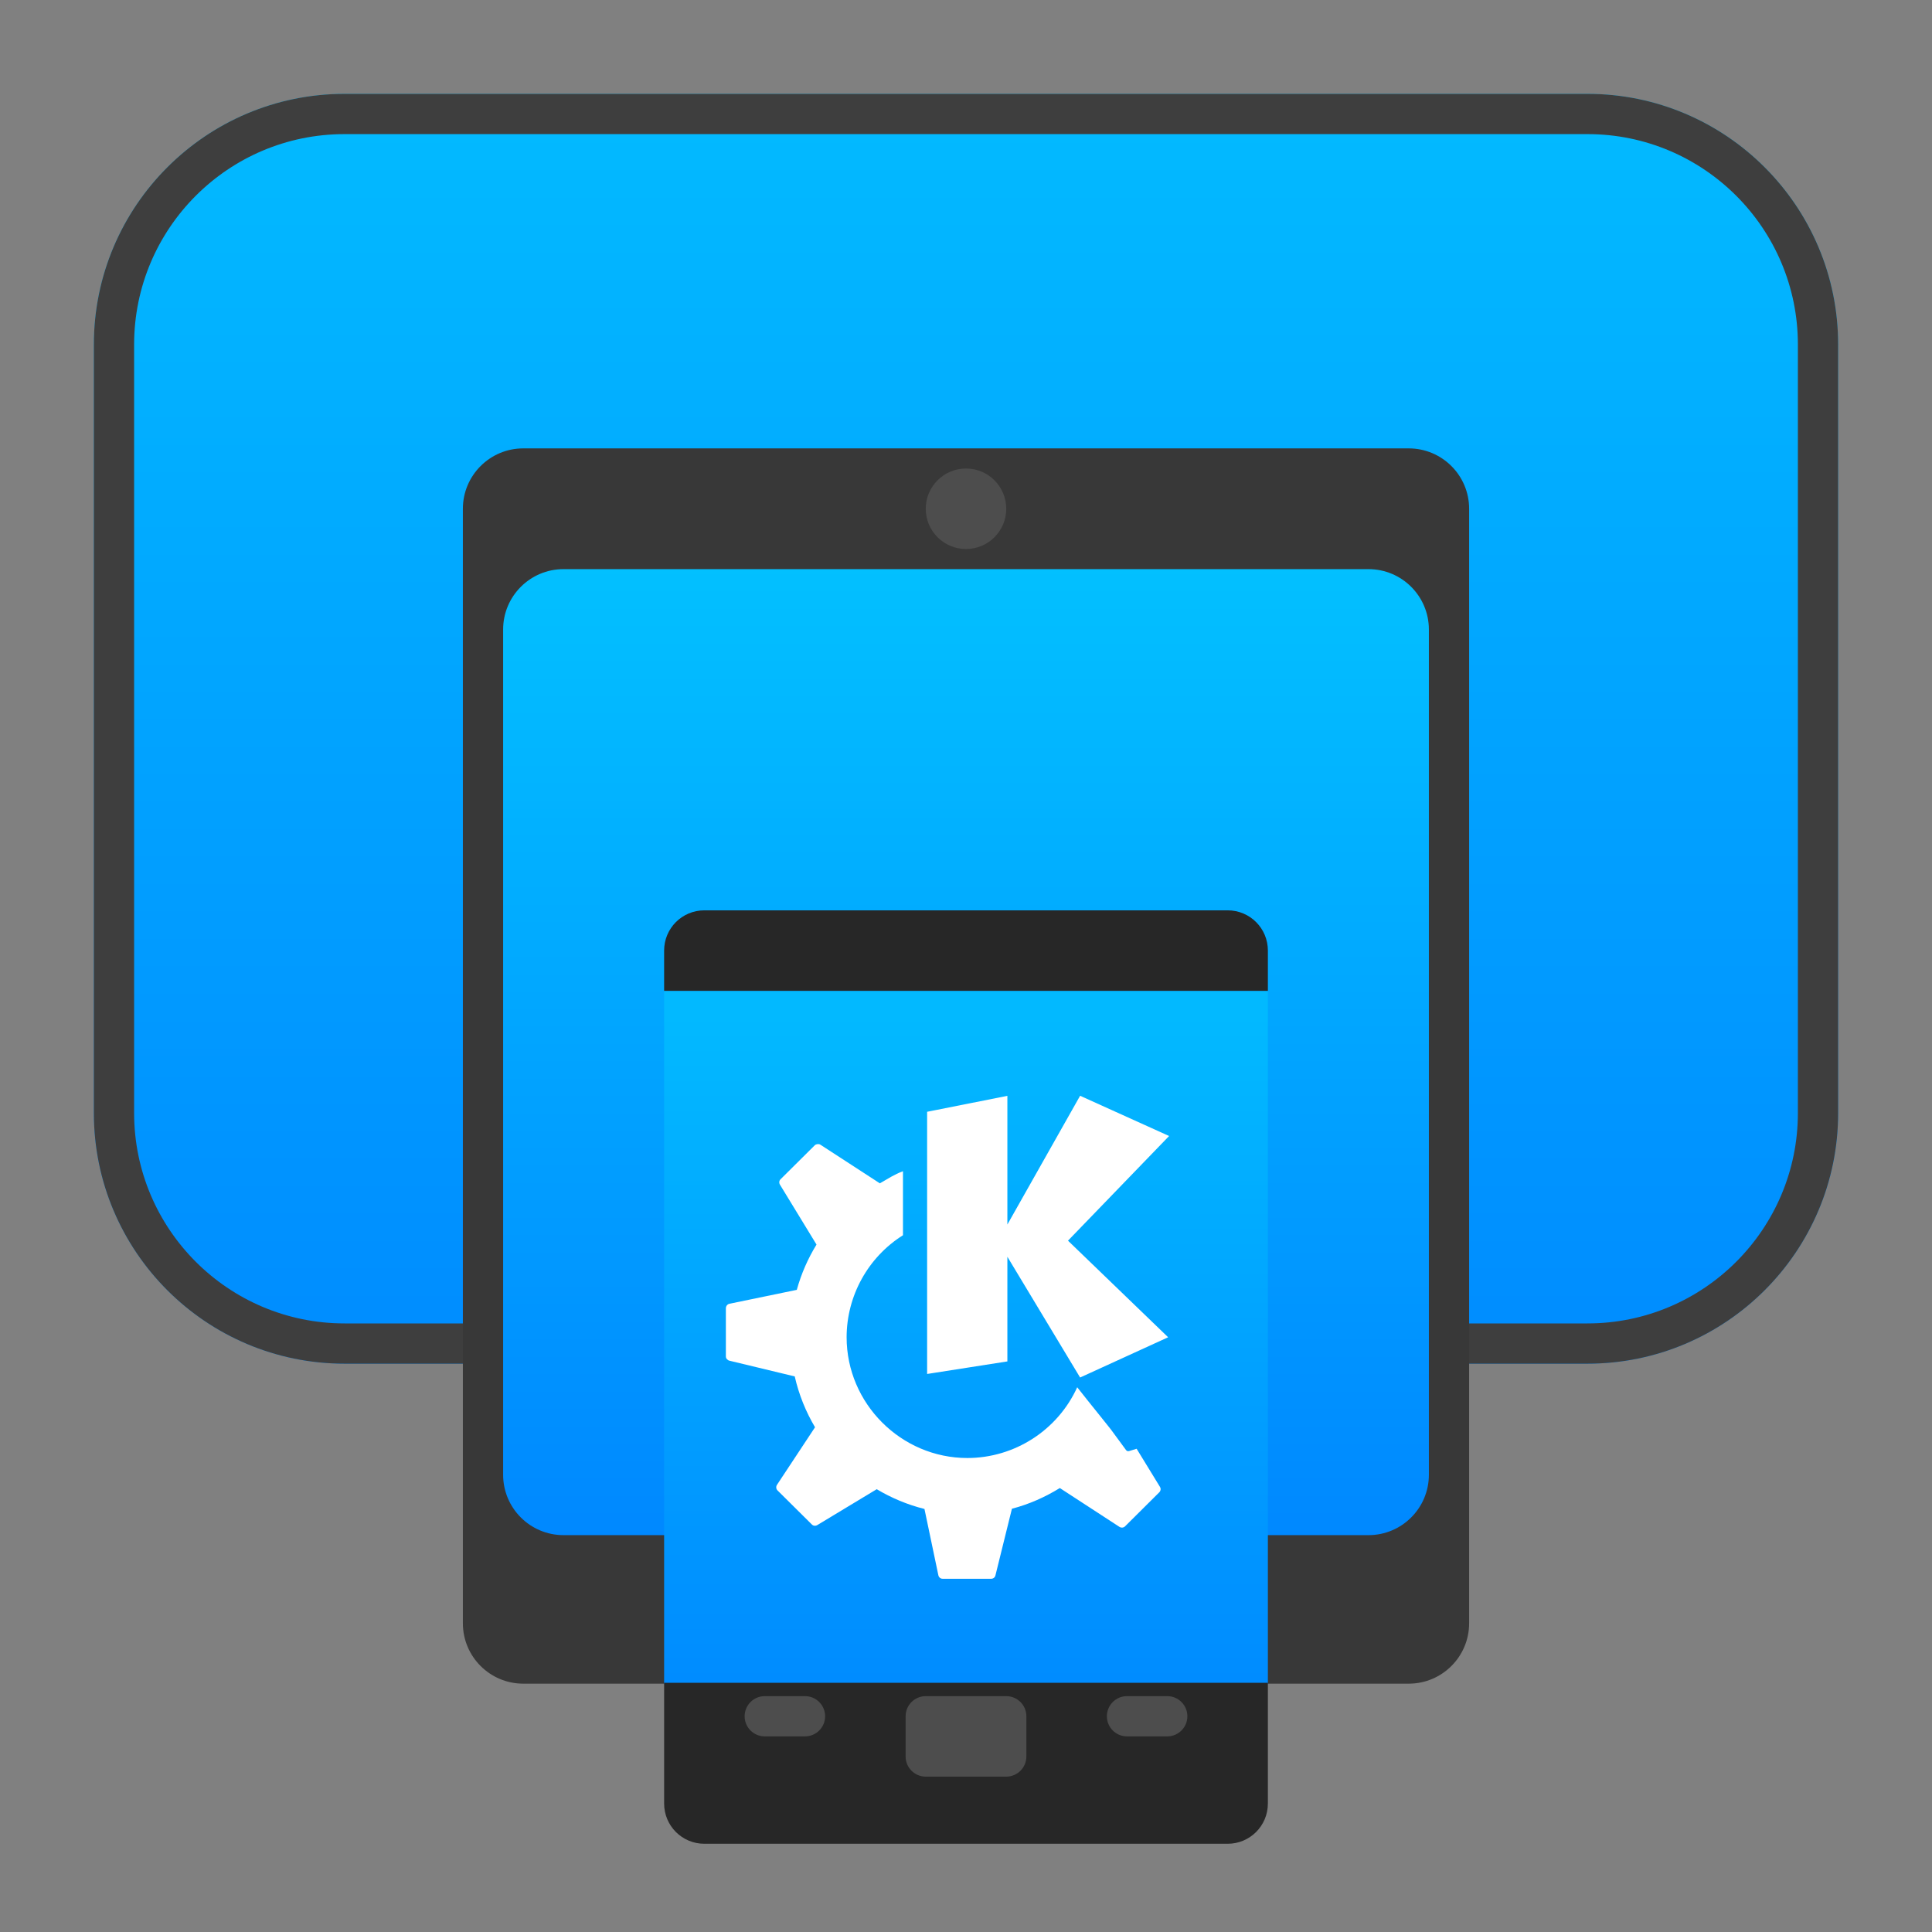
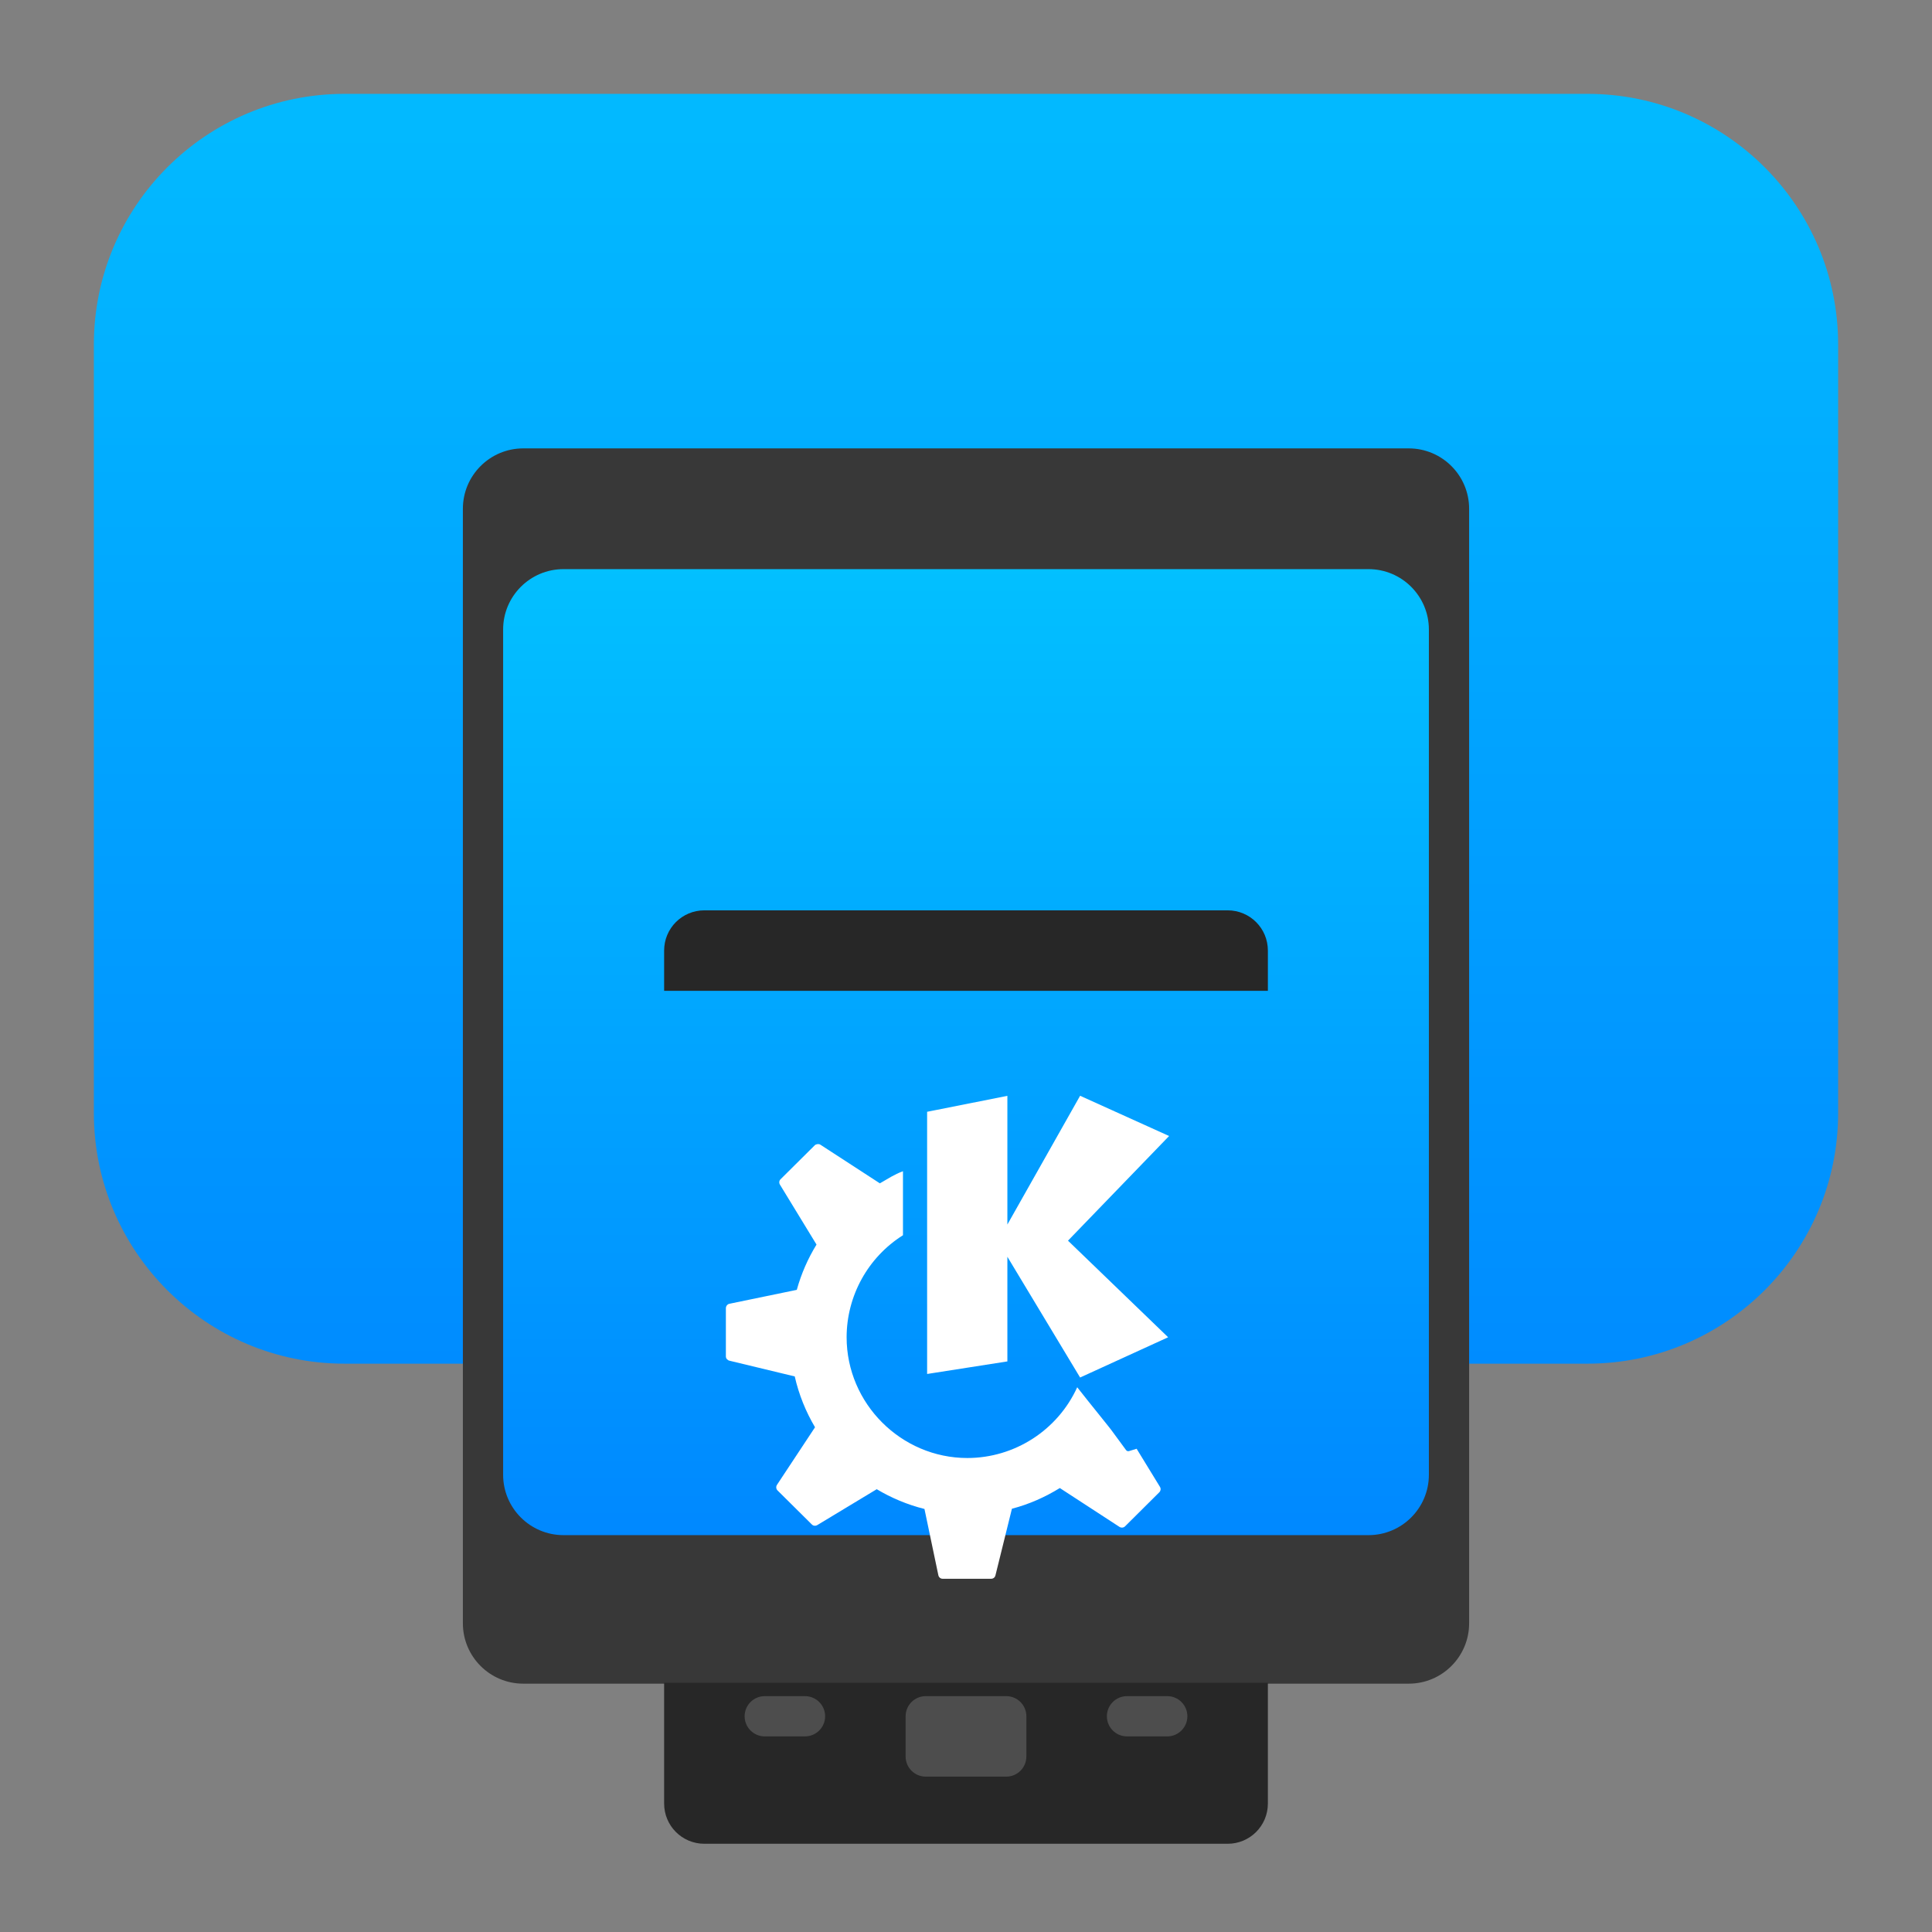
<svg xmlns="http://www.w3.org/2000/svg" xmlns:xlink="http://www.w3.org/1999/xlink" clip-rule="evenodd" fill-rule="evenodd" stroke-linejoin="round" stroke-miterlimit="2" viewBox="0 0 48 48">
  <rect x="0" y="0" width="48" height="48" fill="#808080" stroke="none" />
  <linearGradient id="a">
    <stop stop-color="#008cff" offset="0" />
    <stop stop-color="#02b9ff" offset="1" />
  </linearGradient>
  <linearGradient id="b" x2="1" gradientTransform="matrix(0 -30.435 30.435 0 24 33.767)" gradientUnits="userSpaceOnUse" xlink:href="#a" />
  <linearGradient id="c" x2="1" gradientTransform="matrix(0 -24 24 0 361 38.005)" gradientUnits="userSpaceOnUse">
    <stop stop-color="#08f" offset="0" />
    <stop stop-color="#02c0ff" offset="1" />
  </linearGradient>
  <linearGradient id="d" x2="1" gradientTransform="matrix(0 -13.527 10.534 0 25 41.64)" gradientUnits="userSpaceOnUse" xlink:href="#a" />
  <path d="m39.44 33.88h-30.88c-3.438 0-6.228-2.79-6.228-6.228v-19.092c0-3.438 2.79-6.228 6.228-6.228h30.88c3.438 0 6.228 2.79 6.228 6.228v19.092c0 3.438-2.79 6.228-6.228 6.228z" fill="url(#b)" />
-   <path d="m39.44 33.88h-30.88c-3.438 0-6.228-2.79-6.228-6.228v-19.092c0-3.438 2.79-6.228 6.228-6.228h30.88c3.438 0 6.228 2.79 6.228 6.228v19.092c0 3.438-2.79 6.228-6.228 6.228zm0-1c2.886 0 5.228-2.342 5.228-5.228v-19.092c0-2.886-2.342-5.228-5.228-5.228h-30.88c-2.886 0-5.228 2.342-5.228 5.228v19.092c0 2.886 2.342 5.228 5.228 5.228z" fill="#3e3e3e" />
  <path transform="translate(-1 .14)" d="m37.5 12.5c0-.828-.672-1.5-1.5-1.5h-22c-.828 0-1.5.672-1.5 1.5v27.69c0 .828.672 1.5 1.5 1.5h22c.828 0 1.5-.672 1.5-1.5z" fill="#383838" />
  <path transform="translate(-1 .14)" d="m36.5 15.5c0-.828-.672-1.5-1.5-1.5h-20c-.828 0-1.5.672-1.5 1.5v21c0 .828.672 1.5 1.5 1.5h20c.828 0 1.5-.672 1.5-1.5z" fill="url(#c)" />
-   <path transform="matrix(1 0 0 1.228 -1 -9.348)" d="m17.5 27.668h15v14.022h-15z" fill="url(#d)" />
-   <circle cx="24" cy="12.64" r="1" fill="#4d4d4d" />
  <path transform="translate(-1 .808)" d="m18.5 21.809c-.554 0-1 .446-1 1v1h15v-1c0-.554-.446-1-1-1zm-1 19.191v3c0 .554.446 1 1 1h13c.554 0 1-.446 1-1v-3z" fill="#272727" fill-rule="nonzero" />
  <g transform="translate(-1 .14)" fill="#4d4d4d">
    <path d="m26.5 42.5c0-.276-.224-.5-.5-.5h-2c-.276 0-.5.224-.5.5v1c0 .276.224.5.5.5h2c.276 0 .5-.224.5-.5z" />
    <path d="m30.5 42.5c0-.276-.224-.5-.5-.5h-1c-.276 0-.5.224-.5.5s.224.5.5.5h1c.276 0 .5-.224.5-.5z" />
    <path d="m21.5 42.5c0-.276-.224-.5-.5-.5h-1c-.276 0-.5.224-.5.5s.224.5.5.5h1c.276 0 .5-.224.5-.5z" />
  </g>
  <path transform="translate(-1.46 -.852)" d="m28.295 28.076-1.807 3.199v-3.197l-1.994.396v6.514l1.994-.312v-2.6l1.807 3 2.187-1-2.488-2.4 2.512-2.6zm-6.52 1.201c-.024.003-.051.009-.07.027l-.854.848c-.035.036-.04.09-.013.133l.908 1.488c-.213.347-.379.724-.49 1.125l-1.674.346c-.051.01-.088.059-.088.111v1.198c0 .05.039.093.088.105l1.623.391c.102.451.275.876.504 1.263l-.945 1.43c-.029.044-.024.102.013.139l.854.847c.036.036.091.04.135.014l1.476-.891c.365.218.763.385 1.186.491l.345 1.646c.011.051.053.088.106.088h1.207c.05 0 .093-.033.105-.082l.41-1.658c.427-.111.824-.289 1.19-.514l1.482.965c.044.028.102.023.139-.014l.85-.845c.036-.036.044-.092.017-.135l-.58-.947-.189.058c-.028.009-.058-.003-.075-.027 0 0-.179-.244-.322-.438-.059-.09-.551-.687-.89-1.121-.486 1.068-1.556 1.757-2.729 1.758-1.646 0-3-1.354-3-3 .001-1.028.53-1.987 1.4-2.535v-1.59c-.223.083-.369.184-.574.301l-1.476-.959c-.022-.015-.044-.018-.069-.016z" fill="#fff" fill-rule="nonzero" />
</svg>